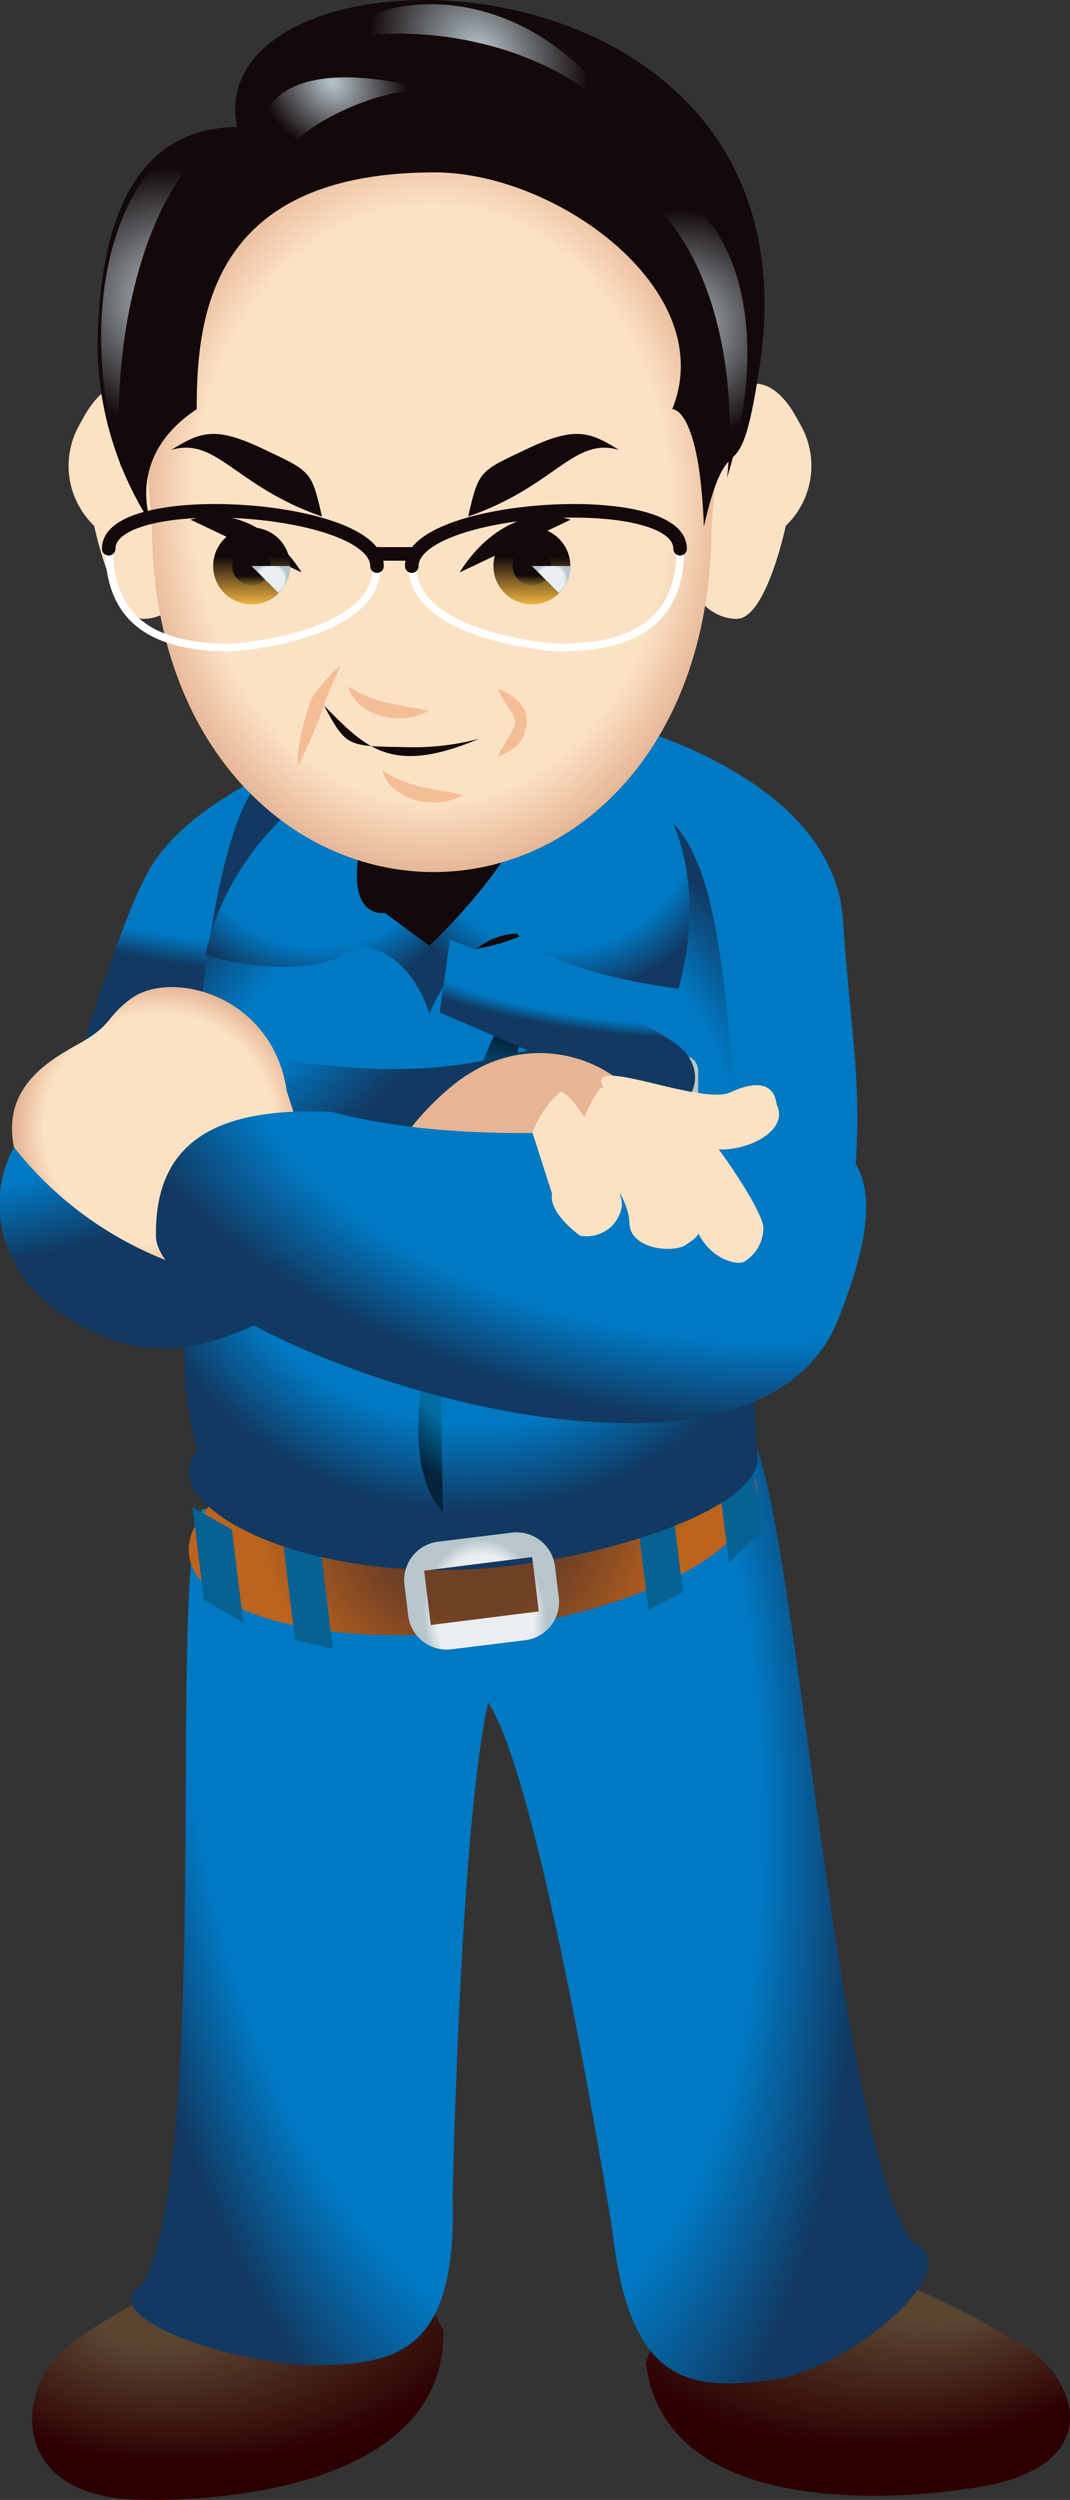
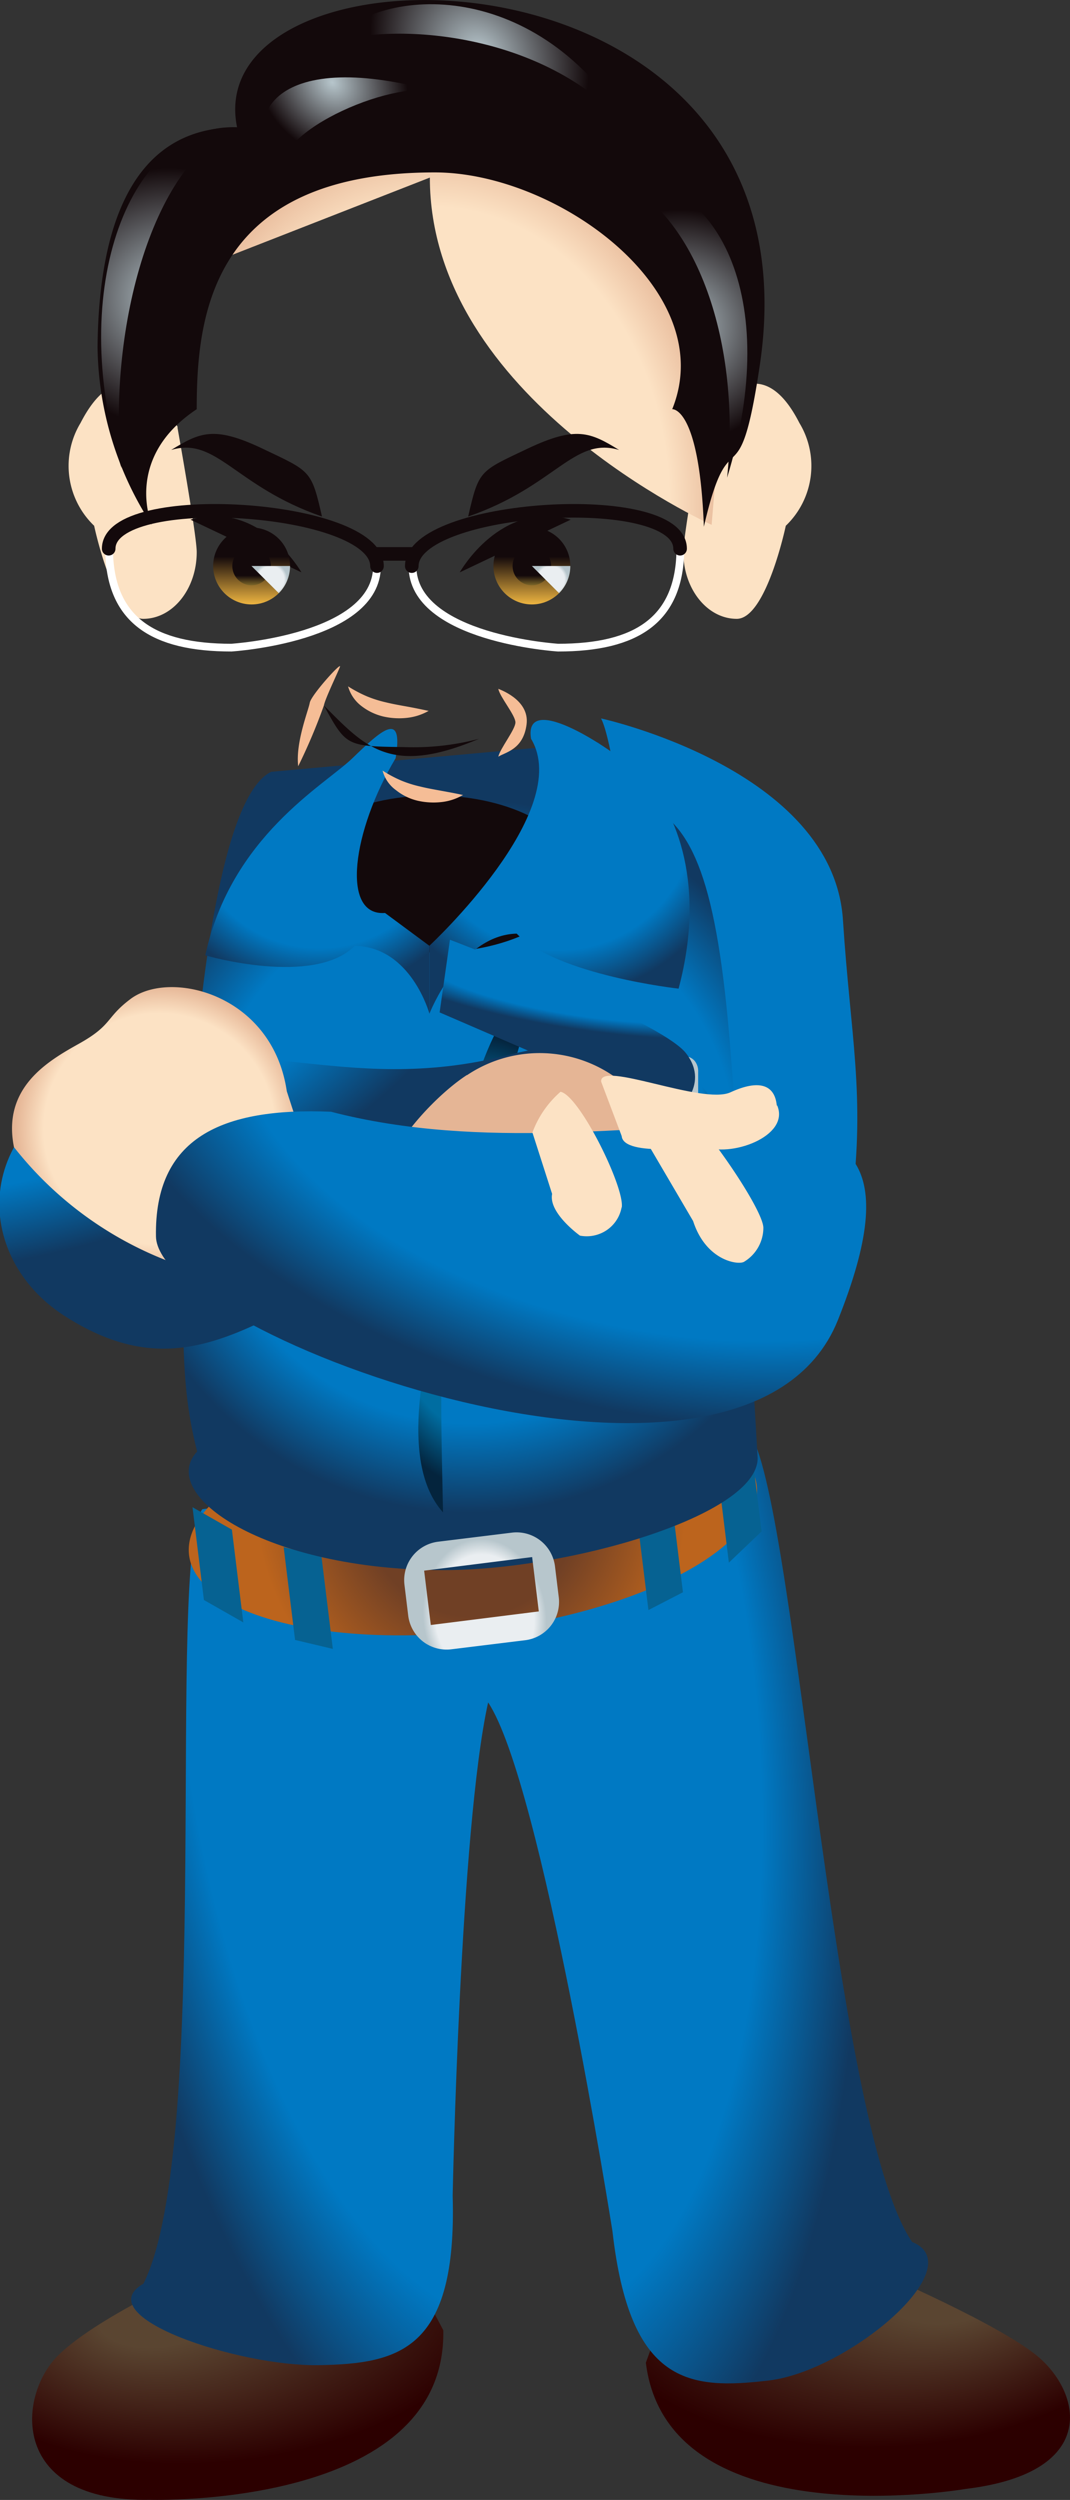
<svg xmlns="http://www.w3.org/2000/svg" xmlns:xlink="http://www.w3.org/1999/xlink" id="レイヤー_1" data-name="レイヤー 1" viewBox="0 0 78.76 184.01">
  <rect x="0" y="0" width="78.76" height="184.01" fill="#333333" stroke="none" />
  <defs>
    <style>.cls-1{fill:url(#名称未設定グラデーション_40);}.cls-2{fill:url(#名称未設定グラデーション_15);}.cls-3{fill:url(#名称未設定グラデーション_67);}.cls-4{fill:url(#名称未設定グラデーション_67-2);}.cls-5{fill:url(#名称未設定グラデーション_15-2);}.cls-6{fill:url(#名称未設定グラデーション_10);}.cls-7{fill:#066292;}.cls-8{fill:url(#名称未設定グラデーション_15-3);}.cls-9{fill:url(#名称未設定グラデーション_18);}.cls-10{fill:#13090b;}.cls-11{fill:url(#名称未設定グラデーション_15-4);}.cls-12{fill:url(#名称未設定グラデーション_15-5);}.cls-13{fill:#fce2c4;}.cls-14{fill:url(#radial-gradient);}.cls-15{fill:#f5bd96;}.cls-16{fill:url(#名称未設定グラデーション_19);}.cls-17{fill:url(#名称未設定グラデーション_21);}.cls-18{fill:url(#radial-gradient-2);}.cls-19{fill:url(#名称未設定グラデーション_19-2);}.cls-20{fill:url(#名称未設定グラデーション_21-2);}.cls-21{fill:url(#radial-gradient-3);}.cls-22{fill:url(#radial-gradient-4);}.cls-23{fill:url(#radial-gradient-5);}.cls-24{fill:url(#radial-gradient-6);}.cls-25{fill:url(#radial-gradient-7);}.cls-26,.cls-27{fill:none;stroke-linecap:round;stroke-miterlimit:10;}.cls-26{stroke:#fff;stroke-width:0.57px;}.cls-27{stroke:#13090b;}.cls-28{fill:url(#名称未設定グラデーション_31);}.cls-29{fill:url(#名称未設定グラデーション_31-2);}.cls-30{fill:url(#radial-gradient-8);}.cls-31{fill:url(#名称未設定グラデーション_42);}.cls-32{fill:url(#radial-gradient-9);}.cls-33{fill:url(#名称未設定グラデーション_39);}.cls-34{fill:url(#名称未設定グラデーション_15-6);}.cls-35{fill:url(#radial-gradient-10);}.cls-36{fill:url(#radial-gradient-11);}.cls-37{fill:url(#名称未設定グラデーション_15-7);}</style>
    <radialGradient id="名称未設定グラデーション_40" cx="-939.94" cy="212.07" r="30.89" gradientTransform="matrix(0.18, 0.95, -0.93, 0.18, 682.49, 1253.03)" gradientUnits="userSpaceOnUse">
      <stop offset="0.75" stop-color="#0079c3" />
      <stop offset="1" stop-color="#113961" />
    </radialGradient>
    <radialGradient id="名称未設定グラデーション_15" cx="-909.62" cy="414.12" r="33.3" gradientTransform="translate(1189.17 422.12) rotate(8.06) scale(1 0.24)" xlink:href="#名称未設定グラデーション_40" />
    <radialGradient id="名称未設定グラデーション_67" cx="318.82" cy="297.94" fx="311.335" r="26.22" gradientTransform="matrix(0.8, -0.08, 0.03, 0.43, 11.01, 396.98)" gradientUnits="userSpaceOnUse">
      <stop offset="0.21" stop-color="#5a4531" />
      <stop offset="1" stop-color="#2c0000" />
    </radialGradient>
    <radialGradient id="名称未設定グラデーション_67-2" cx="811.33" cy="281.87" fx="803.813" r="26.32" gradientTransform="matrix(-0.8, 0.03, 0.03, 0.43, 963.76, 352.95)" xlink:href="#名称未設定グラデーション_67" />
    <radialGradient id="名称未設定グラデーション_15-2" cx="-661.72" cy="444.42" r="61.87" gradientTransform="matrix(-0.45, 0.06, 0.12, 0.99, -57.98, 54.59)" xlink:href="#名称未設定グラデーション_40" />
    <radialGradient id="名称未設定グラデーション_10" cx="253.19" cy="415.84" r="15.82" gradientTransform="translate(40.25 -4.76) scale(1 1.07)" gradientUnits="userSpaceOnUse">
      <stop offset="0.5" stop-color="#704025" />
      <stop offset="1" stop-color="#bc641d" />
    </radialGradient>
    <radialGradient id="名称未設定グラデーション_15-3" cx="293.24" cy="414.79" r="26.23" gradientTransform="matrix(1, 0, 0, 1, 0, 0)" xlink:href="#名称未設定グラデーション_40" />
    <radialGradient id="名称未設定グラデーション_18" cx="293.65" cy="422.07" r="16.65" gradientTransform="matrix(0, -1, 0.58, 0, 49.22, 716.24)" gradientUnits="userSpaceOnUse">
      <stop offset="0.75" stop-color="#006da1" />
      <stop offset="1" stop-color="#04243d" />
    </radialGradient>
    <radialGradient id="名称未設定グラデーション_15-4" cx="282.14" cy="389.82" r="12.86" gradientTransform="matrix(1, 0, 0, 1, 0, 0)" xlink:href="#名称未設定グラデーション_40" />
    <radialGradient id="名称未設定グラデーション_15-5" cx="-423.16" cy="389.38" r="13.67" gradientTransform="matrix(-1, 0, 0, 1, -123.49, 0)" xlink:href="#名称未設定グラデーション_40" />
    <radialGradient id="radial-gradient" cx="355.59" cy="601.69" r="27.32" gradientTransform="matrix(0.8, 0, 0, -1, 5.95, 968.45)" gradientUnits="userSpaceOnUse">
      <stop offset="0.8" stop-color="#fce2c4" />
      <stop offset="1" stop-color="#e5b595" />
    </radialGradient>
    <linearGradient id="名称未設定グラデーション_19" x1="18.52" y1="44.49" x2="18.52" y2="38.82" gradientUnits="userSpaceOnUse">
      <stop offset="0" stop-color="#eeb541" />
      <stop offset="0.62" stop-color="#13090b" />
    </linearGradient>
    <linearGradient id="名称未設定グラデーション_21" x1="18.52" y1="43.07" x2="18.52" y2="40.24" gradientUnits="userSpaceOnUse">
      <stop offset="0" stop-color="#7b6528" />
      <stop offset="0.25" stop-color="#13090b" />
    </linearGradient>
    <radialGradient id="radial-gradient-2" cx="-145.51" cy="347.59" r="1.23" gradientTransform="translate(626.16 517.85) rotate(90)" gradientUnits="userSpaceOnUse">
      <stop offset="0.8" stop-color="#eaeef1" />
      <stop offset="1" stop-color="#b7c6cc" />
    </radialGradient>
    <linearGradient id="名称未設定グラデーション_19-2" x1="39.15" y1="44.49" x2="39.15" y2="38.82" xlink:href="#名称未設定グラデーション_19" />
    <linearGradient id="名称未設定グラデーション_21-2" x1="39.15" y1="43.07" x2="39.15" y2="40.24" xlink:href="#名称未設定グラデーション_21" />
    <radialGradient id="radial-gradient-3" cx="-145.51" cy="326.95" r="1.23" xlink:href="#radial-gradient-2" />
    <radialGradient id="radial-gradient-4" cx="317.33" cy="405.74" r="9.55" gradientTransform="translate(588.42 757.32) rotate(180)" gradientUnits="userSpaceOnUse">
      <stop offset="0" stop-color="#b7c6cc" />
      <stop offset="1" stop-color="#13090b" />
    </radialGradient>
    <radialGradient id="radial-gradient-5" cx="102.8" cy="403.6" r="8.62" gradientTransform="matrix(1, 0, 0, -1, 205.84, 757.32)" xlink:href="#radial-gradient-4" />
    <radialGradient id="radial-gradient-6" cx="366.56" cy="448.66" r="7.16" gradientTransform="matrix(0.71, -0.71, -0.87, -0.87, 424.01, 984.06)" xlink:href="#radial-gradient-4" />
    <radialGradient id="radial-gradient-7" cx="357.32" cy="453.58" r="4.97" gradientTransform="matrix(0.71, -0.71, -0.87, -0.87, 424.01, 984.06)" xlink:href="#radial-gradient-4" />
    <radialGradient id="名称未設定グラデーション_31" cx="-427.48" cy="410.16" r="9.74" gradientTransform="matrix(-1, 0.01, 0, 0.24, -124.46, 315.8)" gradientUnits="userSpaceOnUse">
      <stop offset="0.16" stop-color="#0079c3" />
      <stop offset="0.22" stop-color="#0079c3" />
      <stop offset="0.24" stop-color="#0079c3" />
      <stop offset="0.25" stop-color="#0079c3" />
      <stop offset="0.75" stop-color="#0079c3" />
      <stop offset="1" stop-color="#113961" />
    </radialGradient>
    <radialGradient id="名称未設定グラデーション_31-2" cx="-771.48" cy="410.16" r="11.13" gradientTransform="translate(1052.54 319.26) rotate(0.58) scale(1 0.24)" xlink:href="#名称未設定グラデーション_31" />
    <radialGradient id="radial-gradient-8" cx="253.19" cy="448.7" r="4.53" gradientTransform="translate(-26.62 -85.94) rotate(-7.02) scale(1 1.27)" xlink:href="#radial-gradient-2" />
    <radialGradient id="名称未設定グラデーション_42" cx="304.71" cy="409.61" r="4.28" gradientUnits="userSpaceOnUse">
      <stop offset="0.8" stop-color="#d4dde1" />
      <stop offset="1" stop-color="#b7c6cc" />
    </radialGradient>
    <radialGradient id="radial-gradient-9" cx="1598.45" cy="1248.32" r="4.84" gradientTransform="matrix(-0.48, -0.87, -0.87, 0.48, 2133.35, 1214.92)" xlink:href="#radial-gradient" />
    <radialGradient id="名称未設定グラデーション_39" cx="-474.01" cy="422.31" r="17.21" gradientTransform="matrix(-0.99, -0.14, -0.03, 0.23, -154.6, 238.04)" gradientUnits="userSpaceOnUse">
      <stop offset="0.2" stop-color="#0079c3" />
      <stop offset="0.21" stop-color="#0079c3" />
      <stop offset="0.22" stop-color="#0079c3" />
      <stop offset="0.75" stop-color="#0079c3" />
      <stop offset="1" stop-color="#113961" />
    </radialGradient>
    <radialGradient id="名称未設定グラデーション_15-6" cx="-616.01" cy="-1630.87" r="39.21" gradientTransform="matrix(-0.97, 0.22, 0.13, 0.56, -128.16, 1448.81)" xlink:href="#名称未設定グラデーション_40" />
    <radialGradient id="radial-gradient-10" cx="1587.66" cy="1215.62" r="9.59" gradientTransform="matrix(-0.48, -0.87, -0.87, 0.48, 2133.35, 1214.92)" xlink:href="#radial-gradient" />
    <radialGradient id="radial-gradient-11" cx="427.01" cy="655.66" r="10.63" gradientTransform="translate(-155.39 -243.7) rotate(0.11)" xlink:href="#radial-gradient" />
    <radialGradient id="名称未設定グラデーション_15-7" cx="-924.34" cy="176.72" r="42.96" gradientTransform="matrix(0.98, 0.2, -0.11, 0.56, 1232.88, 495.14)" xlink:href="#名称未設定グラデーション_40" />
  </defs>
  <title>名称未設定-5</title>
  <path class="cls-1" d="M302.88,382.56c1.52,2.82,3.59,26.61,7.5,34.35,2.79,2.64,3.36,1.42,6.87,6.11-4.35,2.28,2.19,9.83,4.09-4.88,1-7.91-.1-12.19-.65-20.71C320,386.29,302.88,382.56,302.88,382.56Z" transform="translate(-258.64 -329.68)" />
-   <path class="cls-2" d="M262,415.75s4.71-16.72,7.52-21.87c3.43-6.31,15.1-9.83,15.1-9.83l-8.06,31.31Z" transform="translate(-258.64 -329.68)" />
  <path class="cls-3" d="M262.9,503.07c-3.06,3.08-3.44,10.8,6.77,10.61,0,0,21.85.68,21.6-12.48l-2.65-5c-.25-13.15-14.54-12.92-14.29.23C274.33,496.42,266,500,262.9,503.07Z" transform="translate(-258.64 -329.68)" />
  <path class="cls-4" d="M334.72,502.88c3.47,2.61,5.13,8.78-5,10,0,0-21.93,3.77-23.54-9.29l1.92-5.33c-1.6-13.06,12.57-14.84,14.18-1.79C322.27,496.5,331.26,500.26,334.72,502.88Z" transform="translate(-258.64 -329.68)" />
  <path class="cls-5" d="M303.72,493.9c1.28,11.31,5.64,11.69,11.5,11s15-8.39,10.56-10.2c-6-8.71-8.71-56.87-12.2-59.8l-40.05,5.87c-2.68,3.68.79,46.77-4.33,57-4.15,2.41,7,6.11,12.92,6s10.17-1.1,9.84-12.48c0,0,.54-27,2.61-36.3C298.51,460.88,303.72,493.9,303.72,493.9Z" transform="translate(-258.64 -329.68)" />
  <ellipse class="cls-6" cx="293.45" cy="441.58" rx="21.05" ry="8.14" transform="translate(-310.41 -290.51) rotate(-7.02)" />
  <path class="cls-7" d="M283.14,451.05l-2.78-.66-.84-6.83,2.78.66Zm-7.43-8.78-2.9-1.65.84,6.83,2.9,1.65Zm30.66,5.92,2.54-1.31-.84-6.83-2.54,1.31Zm5.92-3.49,2.41-2.3-.84-6.83-2.41,2.3Z" transform="translate(-258.64 -329.68)" />
  <path class="cls-8" d="M302.7,384.31l3.6,4.59c3.31,1.6,5.12,5.56,6.11,18.11,1.08,13.64,2,30,2,30,0,4.2-13.81,8.24-23.13,8.24-13.1,0-21.1-5.53-18.13-8.73-1-4-1.36-7.69-.68-20.95.72-13.88,2.6-27.38,6.13-29.08Z" transform="translate(-258.64 -329.68)" />
  <path class="cls-9" d="M291.25,441c-.16-8.77-1.16-31.64,6.48-39C297.69,409.39,284.77,433.8,291.25,441Z" transform="translate(-258.64 -329.68)" />
  <ellipse class="cls-10" cx="31.87" cy="64.33" rx="10.54" ry="5.78" />
  <path class="cls-11" d="M273.75,400c1.89-8.75,8.76-12.51,10.83-14.51s3.79-3.63,3.18,0c-3.18,5.33-4.06,11.64-.78,11.39l3.27,2.42v5s-1.34-4.93-5.5-5C281.74,402.33,273.75,400,273.75,400Z" transform="translate(-258.64 -329.68)" />
  <path class="cls-12" d="M308.59,402.45c2.19-8.24-.55-13.57-2.61-15.57s-8.85-6.47-8.25-2.82c3.19,5.33-7.48,15.23-7.48,15.23v5s2.26-5.79,6.42-5.89C299.68,401.47,308.59,402.45,308.59,402.45Z" transform="translate(-258.64 -329.68)" />
  <path class="cls-13" d="M310.36,361.13s-1.42,7.93-1.42,9.19h0c0,2.71,1.76,4.91,3.93,4.91h0c2.17,0,3.61-6.85,3.61-6.85a6.1,6.1,0,0,0,1-7.57h0c-1.1-2.16-2.24-2.89-3.28-2.89h0c-2.16,0-3.87,3.21-3.87,3.21" transform="translate(-258.64 -329.68)" />
  <path class="cls-13" d="M271.7,361.13s1.42,7.93,1.42,9.19h0c0,2.71-1.76,4.91-3.94,4.91h0c-2.17,0-3.61-6.85-3.61-6.85a6.11,6.11,0,0,1-1-7.57h0c1.11-2.16,2.24-2.89,3.28-2.89h0c2.17,0,3.88,3.21,3.88,3.21" transform="translate(-258.64 -329.68)" />
-   <path class="cls-14" d="M268.4,351.31c0-16.25,9.79-10.77,22.41-10.77h0c12.61,0,21.63-5.48,21.63,10.77l-1.42,17c0,16.25-9.87,25.56-20.46,25.56s-20.74-9.31-20.74-25.56Z" transform="translate(-258.64 -329.68)" />
+   <path class="cls-14" d="M268.4,351.31c0-16.25,9.79-10.77,22.41-10.77h0c12.61,0,21.63-5.48,21.63,10.77l-1.42,17s-20.74-9.31-20.74-25.56Z" transform="translate(-258.64 -329.68)" />
  <path class="cls-10" d="M292.48,371.81s3-5.38,8.17-3.88" transform="translate(-258.64 -329.68)" />
  <path class="cls-10" d="M280.83,371.81s-3.06-5.38-8.17-3.88" transform="translate(-258.64 -329.68)" />
  <path class="cls-10" d="M304.21,362.8c-2.12-1.3-3.17-1.79-6.73-.1s-3.59,1.57-4.38,5C299.52,365.48,300.86,361.8,304.21,362.8Z" transform="translate(-258.64 -329.68)" />
  <path class="cls-10" d="M271.24,362.8c2.12-1.3,3.17-1.79,6.72-.1s3.6,1.57,4.38,5C275.93,365.48,274.59,361.8,271.24,362.8Z" transform="translate(-258.64 -329.68)" />
  <path class="cls-10" d="M282.48,381.61c1.65,3,1.65,3,5.89,3.06a19,19,0,0,0,5.53-.61C287.37,386.82,285.53,384.66,282.48,381.61Z" transform="translate(-258.64 -329.68)" />
  <path class="cls-15" d="M290.2,382a4.11,4.11,0,0,1-1.62.52,5.25,5.25,0,0,1-1.72-.1,4.22,4.22,0,0,1-1.6-.76,2.75,2.75,0,0,1-1-1.46,9.56,9.56,0,0,0,1.4.74,8.74,8.74,0,0,0,1.4.44c.49.12,1,.21,1.5.3s1,.19,1.6.32" transform="translate(-258.64 -329.68)" />
  <path class="cls-15" d="M297.4,383c-.24,1.88-1.6,2.05-2.08,2.38.11-.57,1.25-2,1.26-2.52s-1.17-1.91-1.26-2.48C295.32,380.4,297.64,381.15,297.4,383Z" transform="translate(-258.64 -329.68)" />
  <path class="cls-15" d="M292.73,388.19a4,4,0,0,1-1.62.53,5.25,5.25,0,0,1-1.72-.1,4,4,0,0,1-1.59-.77,2.58,2.58,0,0,1-1-1.45,9,9,0,0,0,1.39.74,8.54,8.54,0,0,0,1.41.44c.48.12,1,.21,1.49.3s1,.18,1.6.31" transform="translate(-258.64 -329.68)" />
  <path class="cls-15" d="M282.48,381.61c.09-.49,1-2.37,1.18-2.84s-2.12,2.07-2.22,2.64-1.06,2.94-.85,4.67A42,42,0,0,0,282.48,381.61Z" transform="translate(-258.64 -329.68)" />
  <circle class="cls-16" cx="18.52" cy="41.66" r="2.83" />
  <circle class="cls-17" cx="18.52" cy="41.66" r="1.42" />
  <path class="cls-18" d="M279.16,373.34a2.83,2.83,0,0,0,.83-2h-2.84Z" transform="translate(-258.64 -329.68)" />
  <circle class="cls-19" cx="39.15" cy="41.66" r="2.83" />
  <circle class="cls-20" cx="39.15" cy="41.66" r="1.42" />
  <path class="cls-21" d="M299.79,373.34a2.83,2.83,0,0,0,.83-2h-2.83Z" transform="translate(-258.64 -329.68)" />
  <path class="cls-10" d="M276.09,339.05c-8.42,0-10.19,8.71-10.27,16.14a24.42,24.42,0,0,0,4,13.13s-2.15-4.9,3.3-8.52c0-6.8,1-17.43,17.53-17.43,9,0,21,8.72,17.47,17.43h0s2-.22,2.33,8.65c1.94-8.44,2.55-1.41,4.11-11.84C319.39,324.48,273.12,324.48,276.09,339.05Z" transform="translate(-258.64 -329.68)" />
  <path class="cls-22" d="M276.09,339.05c-7.83-.34-12.6,11.79-8.51,25.07C266.56,354.49,269.62,341.78,276.09,339.05Z" transform="translate(-258.64 -329.68)" />
  <path class="cls-23" d="M303.64,342.61c7.83-.34,12.6,8.95,8.52,22.23C313.18,355.21,310.11,345.33,303.64,342.61Z" transform="translate(-258.64 -329.68)" />
  <path class="cls-24" d="M282.82,332.86c4-4.46,15.55-4.68,22.15,6.34C299.13,332.26,288.13,331.17,282.82,332.86Z" transform="translate(-258.64 -329.68)" />
  <path class="cls-25" d="M279.66,343.25c-4.06-5-.86-10.06,10.84-6.89C286.84,335.71,277.35,340,279.66,343.25Z" transform="translate(-258.64 -329.68)" />
  <path class="cls-26" d="M286.39,371.35c0,5.33-10.72,6-10.72,6-5.71,0-9-2-9-7.33M289,371.35c0,5.33,10.72,6,10.72,6,5.71,0,9-2,9-7.33" transform="translate(-258.64 -329.68)" />
  <path class="cls-27" d="M266.64,370.07c0-4.48,19.75-3.21,19.75,1.28m22.31-1.28c0-4.48-19.75-3.21-19.75,1.28m-2.56-.9h2.82" transform="translate(-258.64 -329.68)" />
  <path class="cls-28" d="M310,413.79s2.28-2.23.22-4.23-12.89-.35-12.89-.35v5Z" transform="translate(-258.64 -329.68)" />
  <path class="cls-29" d="M274.09,413.79s-2.29-2.23-.22-4.23,12.89-.35,12.89-.35v5Z" transform="translate(-258.64 -329.68)" />
  <path class="cls-30" d="M297.3,450.41l-5.45.67a2.85,2.85,0,0,1-3.16-2.46l-.28-2.3a2.85,2.85,0,0,1,2.47-3.16l5.45-.67a2.85,2.85,0,0,1,3.16,2.47l.28,2.29A2.84,2.84,0,0,1,297.3,450.41Zm1-2.12-.49-4-7.95,1,.49,4Z" transform="translate(-258.64 -329.68)" />
  <path class="cls-31" d="M300.31,407.89c0,.85,0,1.62,0,2.73a5.1,5.1,0,0,1-.62-.39c0-.21,0-.53,0-.71s0-.43,0-.63a.47.47,0,0,0-.16-.4.7.7,0,0,0-.4-.25.14.14,0,0,0-.15.15.61.61,0,0,0,.21.37,15.43,15.43,0,0,0-.18,2.14.81.81,0,0,0,.08.46.36.36,0,0,0,.29.15.23.23,0,0,0,.24-.25v-.62a3.28,3.28,0,0,1,.6.85.31.31,0,0,0,.28.23.65.65,0,0,0,.39-.14.38.38,0,0,0,.08-.27c0-.48,0-2.35,0-3.17a.74.74,0,0,0-.64-.67c-.15,0-.23.08-.23.19A.29.29,0,0,0,300.31,407.89Zm1.4.35c0,.37.05,1,.05,1.36s0,.59,0,.77,0,.4,0,.6.16.35.29.35a.48.48,0,0,0,.37-.19.81.81,0,0,0,.11-.49,12.52,12.52,0,0,0-.16-2c-.13-.7-.59-.9-.75-.9a.15.15,0,0,0-.15.16C301.45,408,301.53,408.12,301.71,408.24Zm2.12,1.9a1.19,1.19,0,0,0,.29-.36.38.38,0,0,0,.23.17c.17,0,.23-.21.38-.66a1.29,1.29,0,0,0,.17.16c-.19.25-.35.52-.54.82a1.89,1.89,0,0,0-.37.8.59.59,0,0,0,.52.59,1.44,1.44,0,0,0,.54-.16c.15-.06.4-.2.62-.29.05.29.07.54.31.54a.41.41,0,0,0,.38-.45,2.72,2.72,0,0,0-.36-1.09.88.88,0,0,0-.48-.44s.06-.07.06-.16-.19-.32-.32-.44a.84.84,0,0,0-.4-.22h-.06c.09-.32.18-.59.27-.83s.18-.34.26-.34a.57.57,0,0,1,.3.24c-.24.19-.48.33-.48.48s.05.18.17.32a5.14,5.14,0,0,1,.45.69c0,.07.09.17.16.28a.29.29,0,0,0,.21.12c.17,0,.34-.15.34-.46s-.32-.61-.67-.92c.3-.11.45-.15.45-.33a1.25,1.25,0,0,0-1-.77c-.24,0-.44.23-.64.49l-.17,0c-.13,0-.2.06-.2.14a.24.24,0,0,0,.16.23,2.56,2.56,0,0,1-.22.51.58.58,0,0,0-.32-.35c0-.07,0-.17,0-.25a1.25,1.25,0,0,0,.05-.29.29.29,0,0,0-.11-.19,1,1,0,0,0-.52-.25.13.13,0,0,0-.14.14c0,.13.13.23.24.28,0,.26,0,.47,0,.75a2.46,2.46,0,0,0-.44.34h-.07a.13.13,0,0,0-.13.15c0,.19.26.32.39.32h.17a2,2,0,0,1-.41.59.34.34,0,0,0-.07.18.71.71,0,0,0,.12.38c0,.07.19.26.29.26h.09c0,.25,0,.45,0,.63s.06.33.31.33a.2.2,0,0,0,.22-.18C303.87,411.24,303.84,410.61,303.83,410.14Zm0-.91.26-.18c0,.1-.13.21-.18.29Zm1.47.82c.09,0,.14.25.16.39-.46.3-.79.54-1,.72a.05.05,0,0,1-.05,0s0,0,0,0a1.66,1.66,0,0,1,.24-.39A9.38,9.38,0,0,1,305.3,410.05Zm2.57,1.39a.43.43,0,0,0,.4.27,2.67,2.67,0,0,0,.47-.07l1-.27h0a.08.08,0,0,1,.07,0c.15.29.24.36.32.36s.18-.13.18-.3a1,1,0,0,0-.28-.63v-2.23a1.19,1.19,0,0,0-.22-.75.93.93,0,0,0-.6-.37c-.17,0-.4.18-.77.57-.11-.11-.19-.16-.26-.16a.14.14,0,0,0-.12.08c-.2-.29-.39-.43-.52-.43s-.23.07-.43.34a.3.3,0,0,0-.16,0,.16.16,0,0,0-.16.16c0,.06.05.12.14.16a2.37,2.37,0,0,0-.27.67.37.37,0,0,0,.3.4,1.64,1.64,0,0,0-.33.79.77.77,0,0,0,.14.45,8.51,8.51,0,0,1,0,.92c0,.28.1.37.22.37s.27-.18.27-.39a3.52,3.52,0,0,0-.14-.8l.08-.05a7.19,7.19,0,0,1,.2.88c0,.15.06.21.18.21A.25.25,0,0,0,307.87,411.44Zm-.38-2.05.06.1c-.16.2-.31.37-.44.51a.24.24,0,0,1-.13.08s0,0,0,0a.25.25,0,0,1,0-.07A4.76,4.76,0,0,1,307.49,409.39Zm-.14-.63c.13-.62.2-.88.26-.88s.08.08.08.13a.58.58,0,0,1,0,.18C307.56,408.38,307.48,408.54,307.35,408.76Zm.19,1.55.08-.06a8.31,8.31,0,0,1,.32.77.36.36,0,0,0-.07.1A4.13,4.13,0,0,0,307.54,410.31Zm.27-1.23a2.48,2.48,0,0,0,.27-.38.84.84,0,0,0,.12-.38l0,0a11.14,11.14,0,0,0-.06,1.29A3.13,3.13,0,0,0,307.81,409.08Zm.37.85c0,.18,0,.38,0,.6a2.74,2.74,0,0,0-.29-.49.2.2,0,0,0,.11,0A.22.22,0,0,0,308.18,409.93Zm.07,1.15s0,.09,0,.13a.44.44,0,0,1-.18.08,0,0,0,0,1,0,0,.06.06,0,0,1,0,0A1,1,0,0,1,308.25,411.08Zm.34-1.19a2.85,2.85,0,0,1,.32.25,2.18,2.18,0,0,0-.31.22C308.6,410.23,308.59,410,308.59,409.89Zm0-1.26h.05l.19.33a1.94,1.94,0,0,1-.27.24A5.4,5.4,0,0,1,308.63,408.63Zm0,2.18.43-.17h.17l.16,0v.08a7.37,7.37,0,0,0-.74.26A1.12,1.12,0,0,1,308.65,410.81Zm.74-1.51c0,.16,0,.34,0,.53a1.48,1.48,0,0,0-.4-.27A2,2,0,0,1,309.39,409.3Zm-.33-.94.27-.44,0,0s0,0,0,.05v.89A2.38,2.38,0,0,0,309.06,408.36Z" transform="translate(-258.64 -329.68)" />
  <path class="cls-32" d="M264.17,417.55a4.84,4.84,0,0,1,6.69,1.44h0a4.84,4.84,0,0,1-1.44,6.69h0a4.84,4.84,0,0,1-6.69-1.43h0a4.85,4.85,0,0,1-.59-4h0a4.93,4.93,0,0,1,2-2.73" transform="translate(-258.64 -329.68)" />
  <path class="cls-33" d="M308.27,411.66s2.76-2,.87-4.45-17.38-8.36-17.38-8.36L291,404.2Z" transform="translate(-258.64 -329.68)" />
  <path class="cls-34" d="M296,407.35c8.26-2.1,3.9,1.71,8.41,8.13,2.25,3.21,1.91,0-13.08,5.13-12.43,4.26-17.87,12.44-28,5.89-6.73-4.38-6.77-14.05,3-17.69C276.46,405.08,283.71,410.48,296,407.35Z" transform="translate(-258.64 -329.68)" />
  <path class="cls-35" d="M293,408.83a9.6,9.6,0,0,1,13.31,2.58h0a9.59,9.59,0,0,1-3.1,13.2h0A9.58,9.58,0,0,1,289.92,422h0a30.18,30.18,0,0,1-2.68-6.41c.63-2.21,3.66-5.42,5.78-6.79" transform="translate(-258.64 -329.68)" />
  <path class="cls-36" d="M279.75,410c-1.06-7.19-8.65-9-11.54-6.76-1.81,1.37-1.29,1.89-3.77,3.27-2.31,1.29-5.65,3.24-4.77,7.61a26.57,26.57,0,0,0,13.72,9.17c1.06-2.25,2.95-3.35,4.85-5.25s2.67-.9,2.87-3.85" transform="translate(-258.64 -329.68)" />
  <path class="cls-37" d="M283,411.51c-8.05-.33-13,1.93-12.88,9.18s43.35,23.17,50.19,6.17C329.74,403.29,305.43,417.33,283,411.51Z" transform="translate(-258.64 -329.68)" />
  <path class="cls-13" d="M315.82,411.08c-.14-1.6-1.35-1.95-3.41-1s-9.67-2.38-9.52-.78l1.51,4c.14,1.6,6,.73,6,.73,1.89.91,6.45-.68,5.44-3" transform="translate(-258.64 -329.68)" />
  <path class="cls-13" d="M314.83,420.06c0-1.6-6.12-10.29-7.72-10.3a26,26,0,0,0-.67,4.31l3.22,5.49c.94,2.91,3.3,3.25,3.74,3h0a2.93,2.93,0,0,0,1.43-2.49" transform="translate(-258.64 -329.68)" />
-   <path class="cls-13" d="M310.22,418.83c.25,1.83-.44,2-1.25,2.58h0c-1.46.54-4-.05-4-1.71,0-2.29-3.59-6.24-3.59-6.24-.11-1.6,1.44-3.71,1.44-3.71C304.46,409.64,310,417,310.22,418.83Z" transform="translate(-258.64 -329.68)" />
  <path class="cls-13" d="M304.4,418.59c.28-1.41-3.09-8.27-4.5-8.55a7.36,7.36,0,0,0-2.07,3l1.45,4.52c-.28,1.41,2.05,3.07,2.05,3.07a2.61,2.61,0,0,0,1.39-.11h0a2.59,2.59,0,0,0,1.68-2" transform="translate(-258.64 -329.68)" />
</svg>